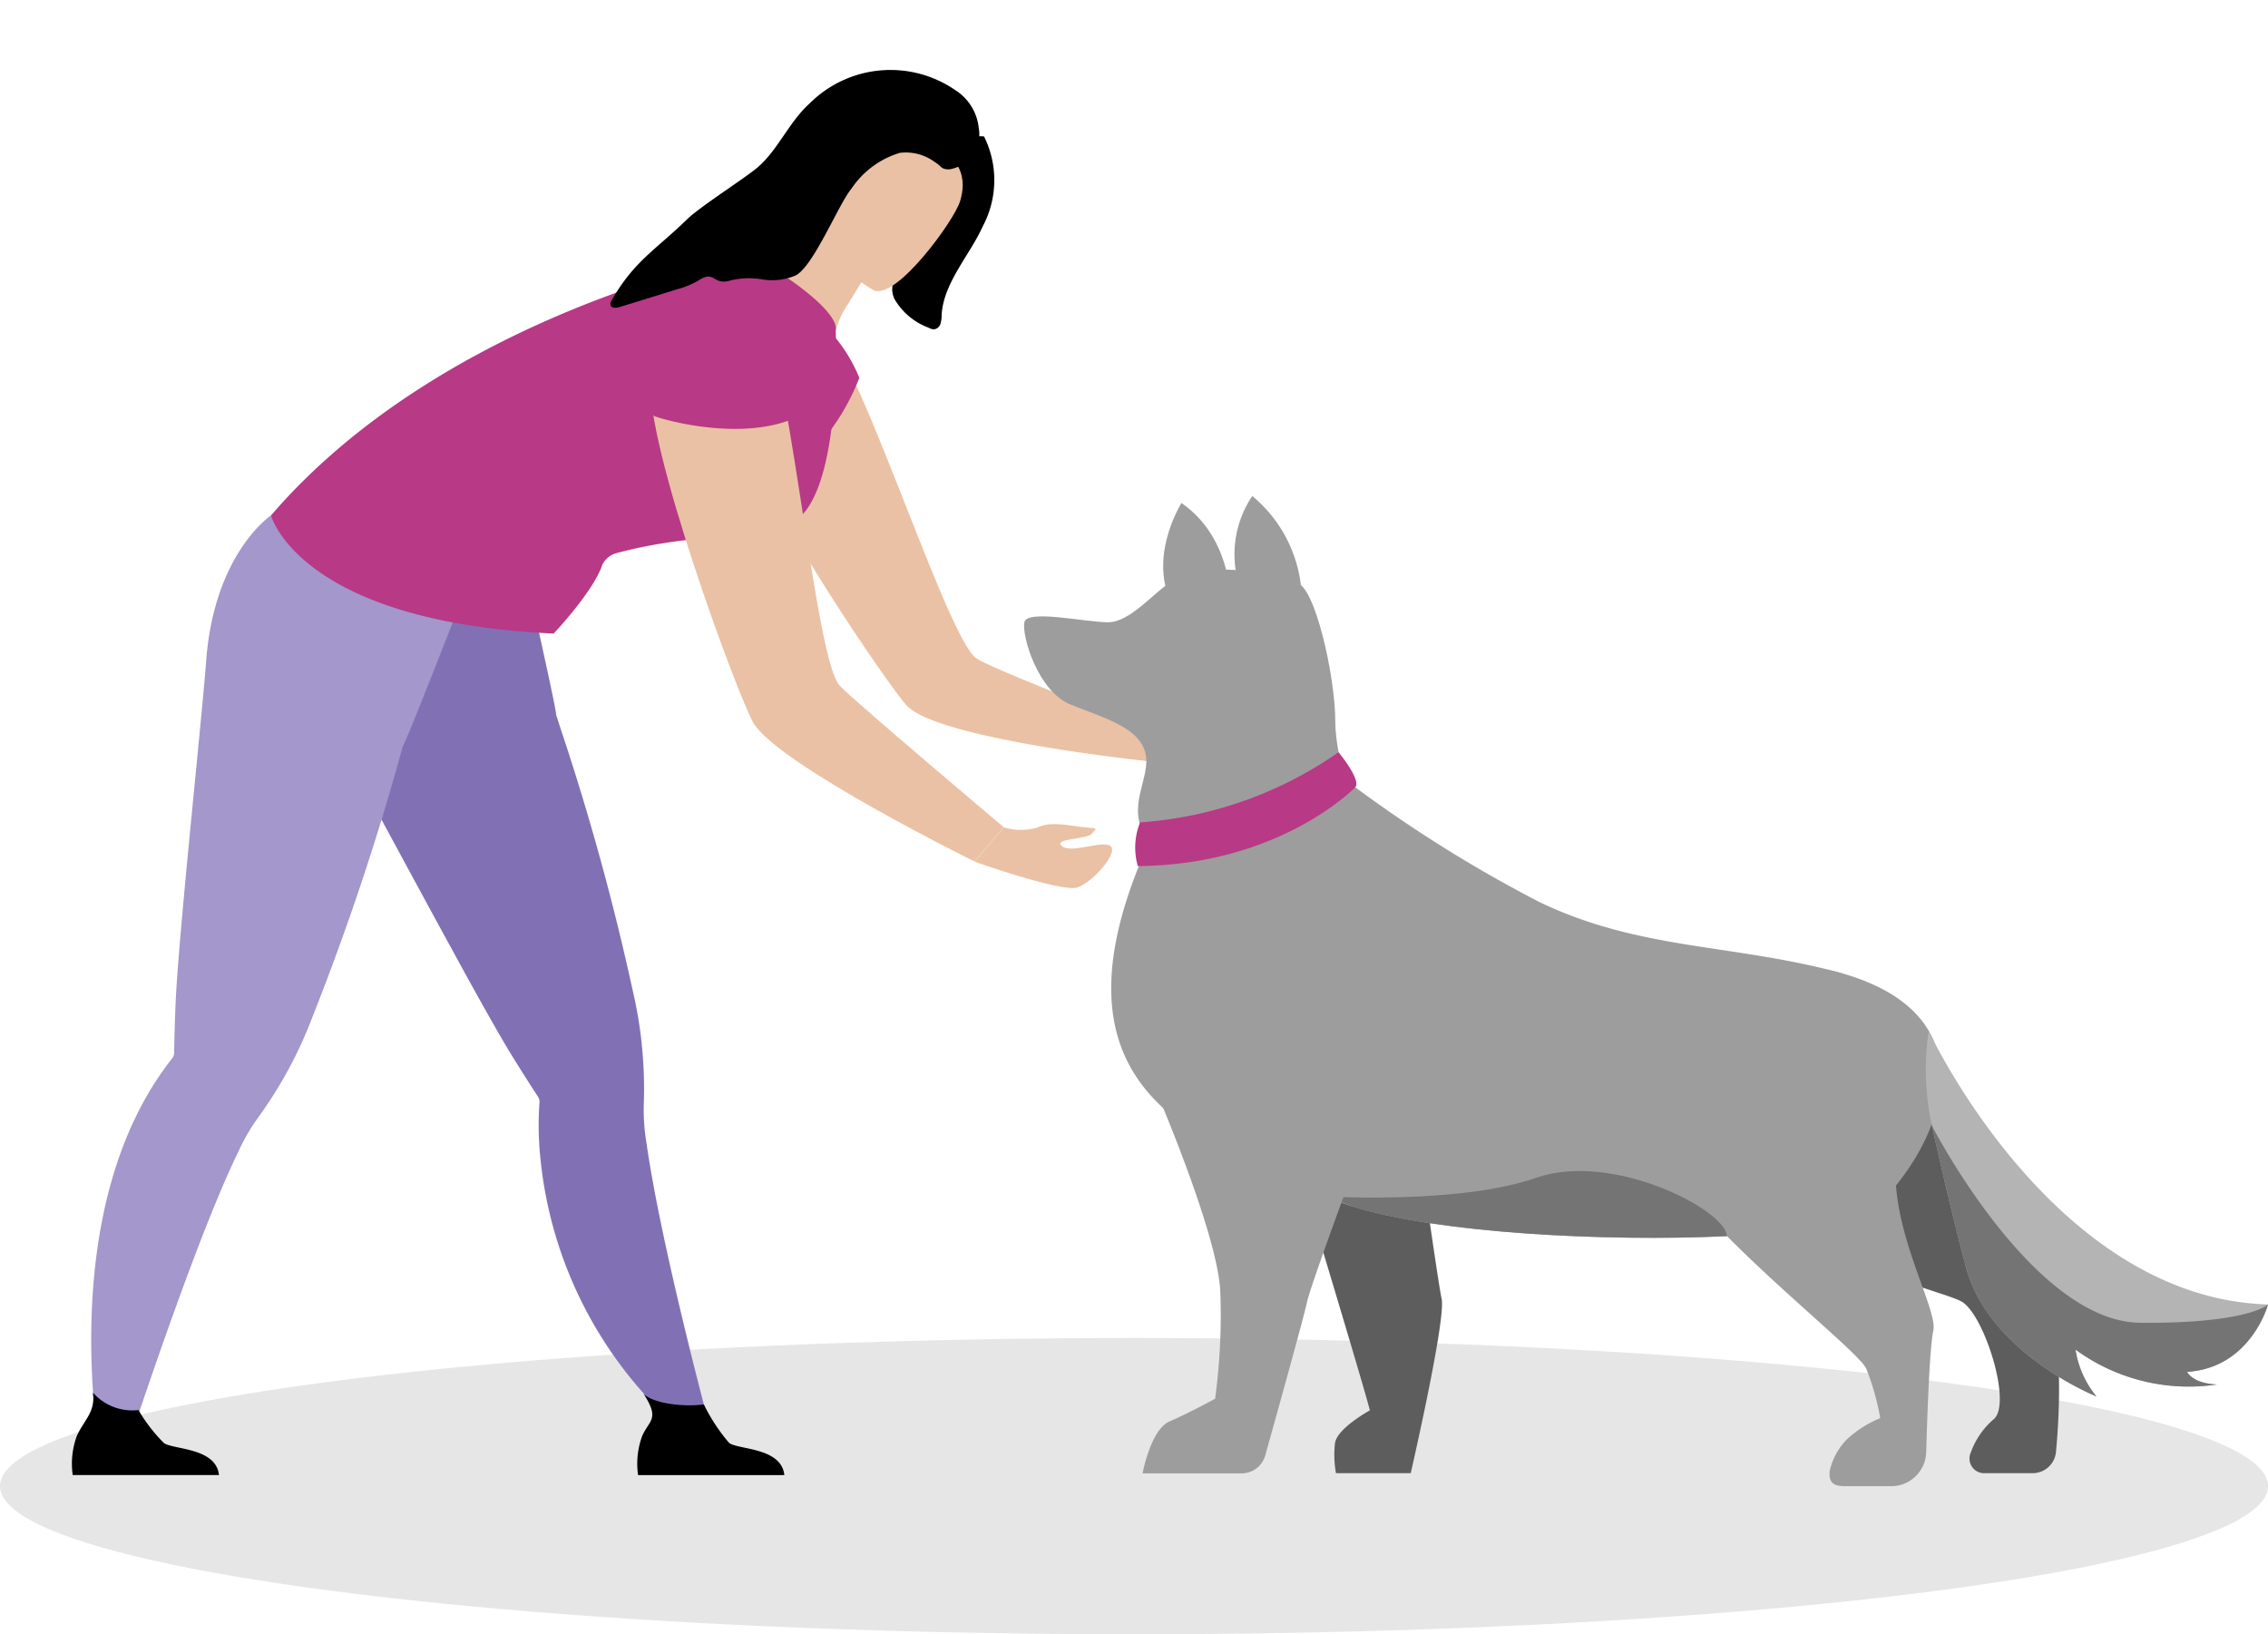
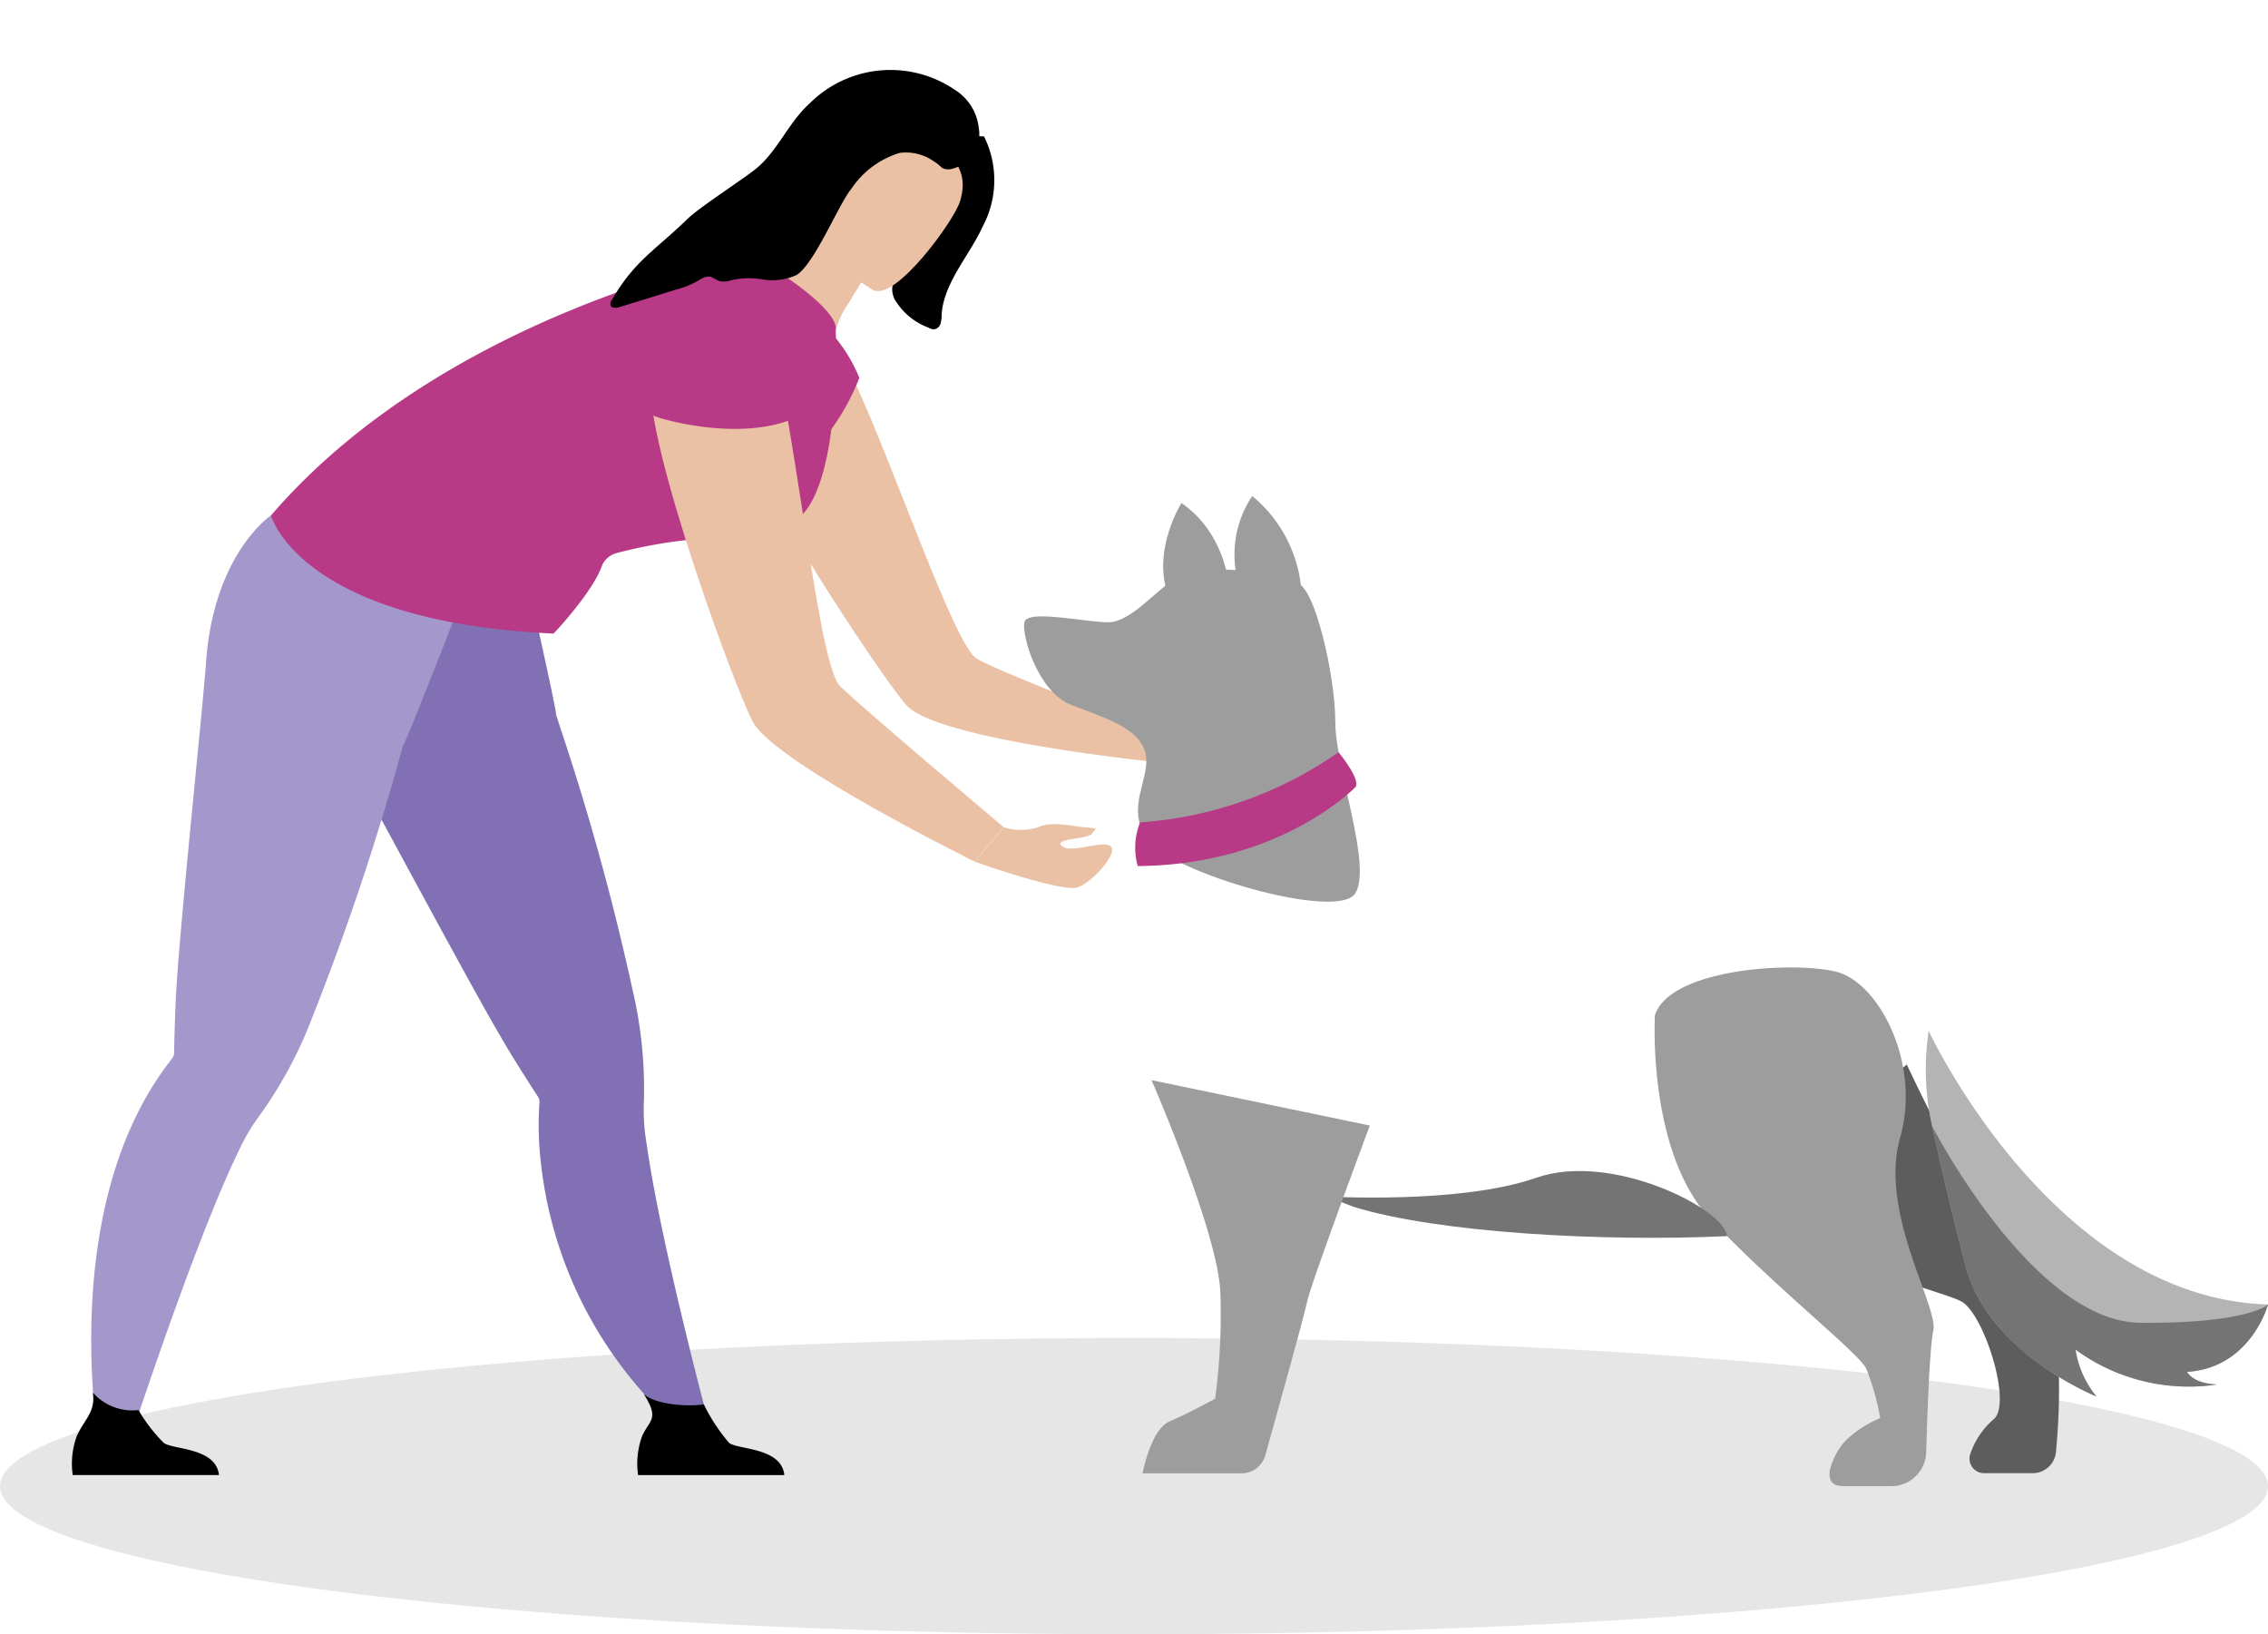
<svg xmlns="http://www.w3.org/2000/svg" width="139.87" height="100.78" viewBox="0 0 139.87 100.78">
  <g id="Group_233" data-name="Group 233" transform="translate(12487.348 -10417.221)">
    <g id="Group_227" data-name="Group 227" transform="translate(4739.063 -1976.971)">
      <ellipse id="Ellipse_28" data-name="Ellipse 28" cx="69.935" cy="9.135" rx="69.935" ry="9.135" transform="translate(-17226.41 12476.701)" fill="#e6e6e6" />
      <g id="Group_184" data-name="Group 184" transform="translate(-17167.273 12401.438) rotate(37)">
        <path id="Path_510" data-name="Path 510" d="M0,2.626A4.042,4.042,0,0,1,3.086,5.235c.145.634-.061,1.217.12,1.889.354,1.326-1.251,3.28.338,4.2a4.073,4.073,0,0,0,2.766.152.692.692,0,0,0,.32-.115.487.487,0,0,0,.116-.52,1.98,1.98,0,0,0-.279-.489c-1.092-1.641-.827-4-1.252-5.865A6.058,6.058,0,0,0,1.939,0,4.245,4.245,0,0,0,.118,2.643Z" transform="translate(0 0)" />
      </g>
      <path id="Path_791" data-name="Path 791" d="M786.132,780.271a3.861,3.861,0,0,0-7.021-.046,3.5,3.5,0,0,0-.3,1.807c.368,3.675,9.377,16.943,10.494,18.076,2.033,2.063,14.81,3.391,14.81,3.391l.74-1.7s-10.092-3.862-11.279-4.63C792.205,796.283,788.726,785.97,786.132,780.271Z" transform="translate(-17959.762 11637.627)" fill="#eac1a4" />
      <path id="Path_803" data-name="Path 803" d="M578.031,937.7l-2.162-.318a25.559,25.559,0,0,1-8.352-16.556,19.262,19.262,0,0,1-.052-3.333.584.584,0,0,0-.075-.368l0,0c-.233-.357-.812-1.25-1.6-2.521-.773-1.252-2.1-3.619-3.55-6.275-2.621-4.783-5.673-10.5-6.72-12.326-3.335-5.807-1.728-9.712-1.728-9.712s9.3-.92,11.854-3.15l.918,1.415s2.016,8.925,1.921,8.966l.3.927a155.177,155.177,0,0,1,4.419,16.046,26.529,26.529,0,0,1,.7,6.932,12.166,12.166,0,0,0,.164,2.539C574.972,926.366,578.031,937.7,578.031,937.7Z" transform="translate(-17760.607 11544.723)" fill="#8171b4" />
      <path id="Path_792" data-name="Path 792" d="M735.083,1337.308h-9.02a4.952,4.952,0,0,1,.255-2.417c.451-1,1.095-1.033.082-2.6.573.59,2.416.834,3.72.659a11.043,11.043,0,0,0,1.564,2.38C732.273,1335.752,734.9,1335.6,735.083,1337.308Z" transform="translate(-17913.123 11147.847)" />
      <path id="Path_804" data-name="Path 804" d="M790.264,768.98a9.658,9.658,0,0,1,1.858,2.915s-2.034,5.842-6.789,6.575C785.333,778.469,789.095,768.978,790.264,768.98Z" transform="translate(-17965.539 11645.592)" fill="#b83986" />
      <path id="Path_805" data-name="Path 805" d="M459.34,872.666l.031-1.687c-3.361.424-11.589-4.017-11.589-4.017s-3.516,2.339-4,9.018c-.235,3.26-1.721,17.047-1.886,21.164-.06,1.492-.08,2.557-.087,2.982a.007.007,0,0,1,0,0,.587.587,0,0,1-.143.347,19.262,19.262,0,0,0-1.821,2.792c-5.129,9.542-2.447,22.509-2.447,22.509l1.191-.3s4.337-13.442,7.171-19.256a12.169,12.169,0,0,1,1.284-2.2,26.525,26.525,0,0,0,3.3-6.138,160.43,160.43,0,0,0,5.576-16.711C456.022,881.192,459.34,872.666,459.34,872.666Z" transform="translate(-17657.482 11559.014)" fill="#a397cb" />
      <path id="Path_806" data-name="Path 806" d="M776.962,720.922c-5.495-1.261-1.984-8.982-1.666-8.846.761-.155,2.433-1.492,3.929-4.1l.2.175,3.375,2.959s-.78,1.151-1.436,2.278a5.151,5.151,0,0,0-.879,2.05C780.758,715.649,778.428,721.259,776.962,720.922Z" transform="translate(-17955.436 11699.498)" fill="#eac1a4" />
      <path id="Path_807" data-name="Path 807" d="M823.324,668.131s-5.095-2.835-3.281-5.98,2.379-5.63,5.708-3.953,3.264,3.238,2.913,4.436S824.7,668.788,823.324,668.131Z" transform="translate(-17995.863 11743.956)" fill="#eac1a4" />
      <path id="Path_808" data-name="Path 808" d="M435.5,1336.814h-9.02a4.953,4.953,0,0,1,.255-2.418c.451-1,1.158-1.456.989-2.667a3.248,3.248,0,0,0,2.811,1.076,9.9,9.9,0,0,0,1.565,2.029C432.686,1335.258,435.315,1335.107,435.5,1336.814Z" transform="translate(-17648.406 11148.34)" />
      <path id="Path_793" data-name="Path 793" d="M563.783,746.876a21.936,21.936,0,0,1-4.456.808,30.118,30.118,0,0,0-6.1.948,1.378,1.378,0,0,0-.879.712c-.556,1.672-3.006,4.252-3.006,4.252-15.706-.715-17.431-7.284-17.431-7.284,10.567-12.288,28.459-15.844,28.459-15.844s1.278-.542,4.5,2.016c2.148,1.708,1.865,2.363,1.865,2.363S567.2,745.684,563.783,746.876Z" transform="translate(-17741.609 11679.665)" fill="#b83986" />
      <path id="Path_794" data-name="Path 794" d="M739.5,755.956s-5.944.587-6.421,4.45,5.458,19.879,6.343,21.3c1.61,2.593,13.615,8.512,13.615,8.512l1.8-2.116s-9.061-7.642-10.1-8.707C743.1,777.726,741.517,757.294,739.5,755.956Z" transform="translate(-17919.348 11657.1)" fill="#eac1a4" />
      <path id="Path_809" data-name="Path 809" d="M725.3,755.7c.016.088,5.486,1.787,9.006,0,0,0,.753-8.122-3.45-7.682s-6.692,1.765-6.8,3.777A7.11,7.11,0,0,0,725.3,755.7Z" transform="translate(-17911.391 11664.126)" fill="#b83986" />
      <path id="Path_795" data-name="Path 795" d="M1046.437,863.837a8.416,8.416,0,0,0-3.032-7.143,6.453,6.453,0,0,0-.246,6.8C1044.182,865.263,1046.437,863.837,1046.437,863.837Z" transform="translate(-18192.588 11568.086)" fill="#9d9d9d" />
-       <path id="Path_796" data-name="Path 796" d="M1070.881,1195.624s4.794,15.831,5.04,16.937c0,0-2.028,1.106-2.151,2.028a6.411,6.411,0,0,0,.062,1.845h4.61s2.192-9.528,1.905-10.758c-.161-.69-1.034-6.823-1.034-6.823Z" transform="translate(-18217.852 11268.604)" fill="#5d5d5d" />
      <path id="Path_786" data-name="Path 786" d="M1354.978,1157.89s5,10.738,7.7,13.083c2.09,1.813,1.757,8.064,1.5,10.809a1.446,1.446,0,0,1-1.44,1.31h-2.994a.9.9,0,0,1-.833-1.239,4.9,4.9,0,0,1,1.393-2.061c1.229-.9-.574-6.556-1.967-7.294s-8.032-1.967-9.015-5.573S1354.978,1157.89,1354.978,1157.89Z" transform="translate(-18463.795 11301.946)" fill="#5d5d5d" />
      <path id="Path_797" data-name="Path 797" d="M947.785,896.537s-4.68-1.8-7.712-.1c-1.016.568-2.541,2.517-3.934,2.517s-5-.82-5.163,0,.82,4.262,2.868,5.081,4.18,1.393,4.59,2.95-1.281,3.3.113,5.348,11.771,5.061,12.836,3.34-1.229-7.7-1.229-10.572S948.874,896.7,947.785,896.537Z" transform="translate(-18094.215 11533.612)" fill="#9d9d9d" />
-       <path id="Path_798" data-name="Path 798" d="M1008.838,867.534s.5-4.694-3.032-7.143c0,0-2.366,3.735-.246,6.8C1006.722,868.871,1008.838,867.534,1008.838,867.534Z" transform="translate(-18159.354 11564.819)" fill="#9d9d9d" />
-       <path id="Path_789" data-name="Path 789" d="M1024.133,1033.048c-.915.86-4.49,1.411-9.037,1.63-7.576.36-17.852-.2-23.025-1.807a11.528,11.528,0,0,1-1.667-.639h0c-6.536-3.207-17.973-5.6-11.221-21.228l12.287-4.531a83.253,83.253,0,0,0,12.054,7.6c6.147,2.95,11.7,2.566,18.317,4.3C1031.672,1020.96,1028.417,1029.017,1024.133,1033.048Z" transform="translate(-18135.002 11435.742)" fill="#9d9d9d" />
+       <path id="Path_798" data-name="Path 798" d="M1008.838,867.534s.5-4.694-3.032-7.143c0,0-2.366,3.735-.246,6.8Z" transform="translate(-18159.354 11564.819)" fill="#9d9d9d" />
      <path id="Path_790" data-name="Path 790" d="M1265.075,1109.437s-.492,8.429,3.442,12.587,9.1,8.215,9.589,9.2a15.365,15.365,0,0,1,.865,3.059,6.8,6.8,0,0,0-2.053,1.305,4.034,4.034,0,0,0-1.061,1.942c-.076.737.223.948.964.948h2.828a2.157,2.157,0,0,0,2.157-2.1c.072-2.51.219-6.5.439-7.494.328-1.475-3.36-7.294-2.049-11.884s-1.311-9.589-3.934-10.244S1266.017,1106.541,1265.075,1109.437Z" transform="translate(-18389.426 11347.361)" fill="#9d9d9d" />
      <path id="Path_787" data-name="Path 787" d="M1429.835,1156.869v0c-.032.119-1.115,3.91-4.987,4.153,0,0,.307.717,1.844.778a11.821,11.821,0,0,1-8.728-2.151,5.956,5.956,0,0,0,1.291,2.889s-6.638-2.643-8.052-7.99c-.813-3.072-1.584-6.416-2.093-8.7a0,0,0,0,1,0,0,15.972,15.972,0,0,1-.241-5.574l.038-.28S1416.559,1156.477,1429.835,1156.869Z" transform="translate(-18516.375 11317.765)" fill="#b4b4b4" />
      <path id="Path_799" data-name="Path 799" d="M1003.393,994.607s-4.615,4.792-13.413,4.859a4.19,4.19,0,0,1,.141-2.693,24.311,24.311,0,0,0,12.241-4.326S1003.777,994.153,1003.393,994.607Z" transform="translate(-18146.223 11448.133)" fill="#b83986" />
      <path id="Path_800" data-name="Path 800" d="M1115.94,1218.329h0c-7.576.36-17.852-.2-23.025-1.807l-1.667-.639h0s8.243.491,12.914-1.149S1115.836,1216.677,1115.94,1218.329Z" transform="translate(-18235.846 11252.09)" fill="#747474" />
      <path id="Path_801" data-name="Path 801" d="M994.326,1166.166s4.123,9.425,4.246,13.113a38.556,38.556,0,0,1-.323,6.534s-1.649.9-2.812,1.4-1.66,3.2-1.66,3.2h6.106a1.513,1.513,0,0,0,1.457-1.1c.705-2.52,2.386-8.549,2.579-9.469.246-1.168,3.872-10.879,3.872-10.879Z" transform="translate(-18149.723 11294.634)" fill="#9d9d9d" />
      <path id="Path_788" data-name="Path 788" d="M1427.745,1205.485s.307.717,1.844.778a11.822,11.822,0,0,1-8.728-2.151,5.957,5.957,0,0,0,1.291,2.889s-6.638-2.643-8.052-7.991c-.813-3.072-1.585-6.416-2.094-8.7.1.186,6.263,12.086,12.85,12.147,6.537.06,7.838-1.087,7.876-1.12C1432.7,1201.451,1431.617,1205.243,1427.745,1205.485Z" transform="translate(-18519.273 11273.305)" fill="#747474" />
      <path id="Path_802" data-name="Path 802" d="M906.566,1030.7a3.566,3.566,0,0,0,2.114,0c.8-.394,1.984-.085,2.882,0s.709.023.449.384-2.444.3-1.855.778,2.483-.389,2.991,0-1.077,2.214-2.034,2.543-6.346-1.588-6.346-1.588Z" transform="translate(-18071.072 11414.509)" fill="#eac1a4" />
      <g id="Group_185" data-name="Group 185" transform="translate(-17174.859 12394.192) rotate(37)">
        <path id="Path_512" data-name="Path 512" d="M6.727,16.5a3.674,3.674,0,0,0,1.508-1.433c.552-1.105-.534-5.14-.468-6.339A5.5,5.5,0,0,1,8.818,5.159a3,3,0,0,1,2.049-.848c.539-.055.577.147,1.008-.181a2.337,2.337,0,0,0,.62-1.334,2.246,2.246,0,0,0-.716-1.8A3.149,3.149,0,0,0,9.224.008,7.051,7.051,0,0,0,2.546,6.056c-.335,1.691.174,3.5-.2,5.129-.23,1.007-1.365,4.038-1.531,5.1C.388,19.054-.251,20.322.1,23.114a.394.394,0,0,0,.119.279c.17.127.392-.064.517-.236l2.174-3.011a5.237,5.237,0,0,0,.738-1.252c.41-1.139.882-.217,1.59-1.2A4.867,4.867,0,0,1,6.727,16.5Z" transform="translate(0 0)" />
      </g>
    </g>
  </g>
</svg>